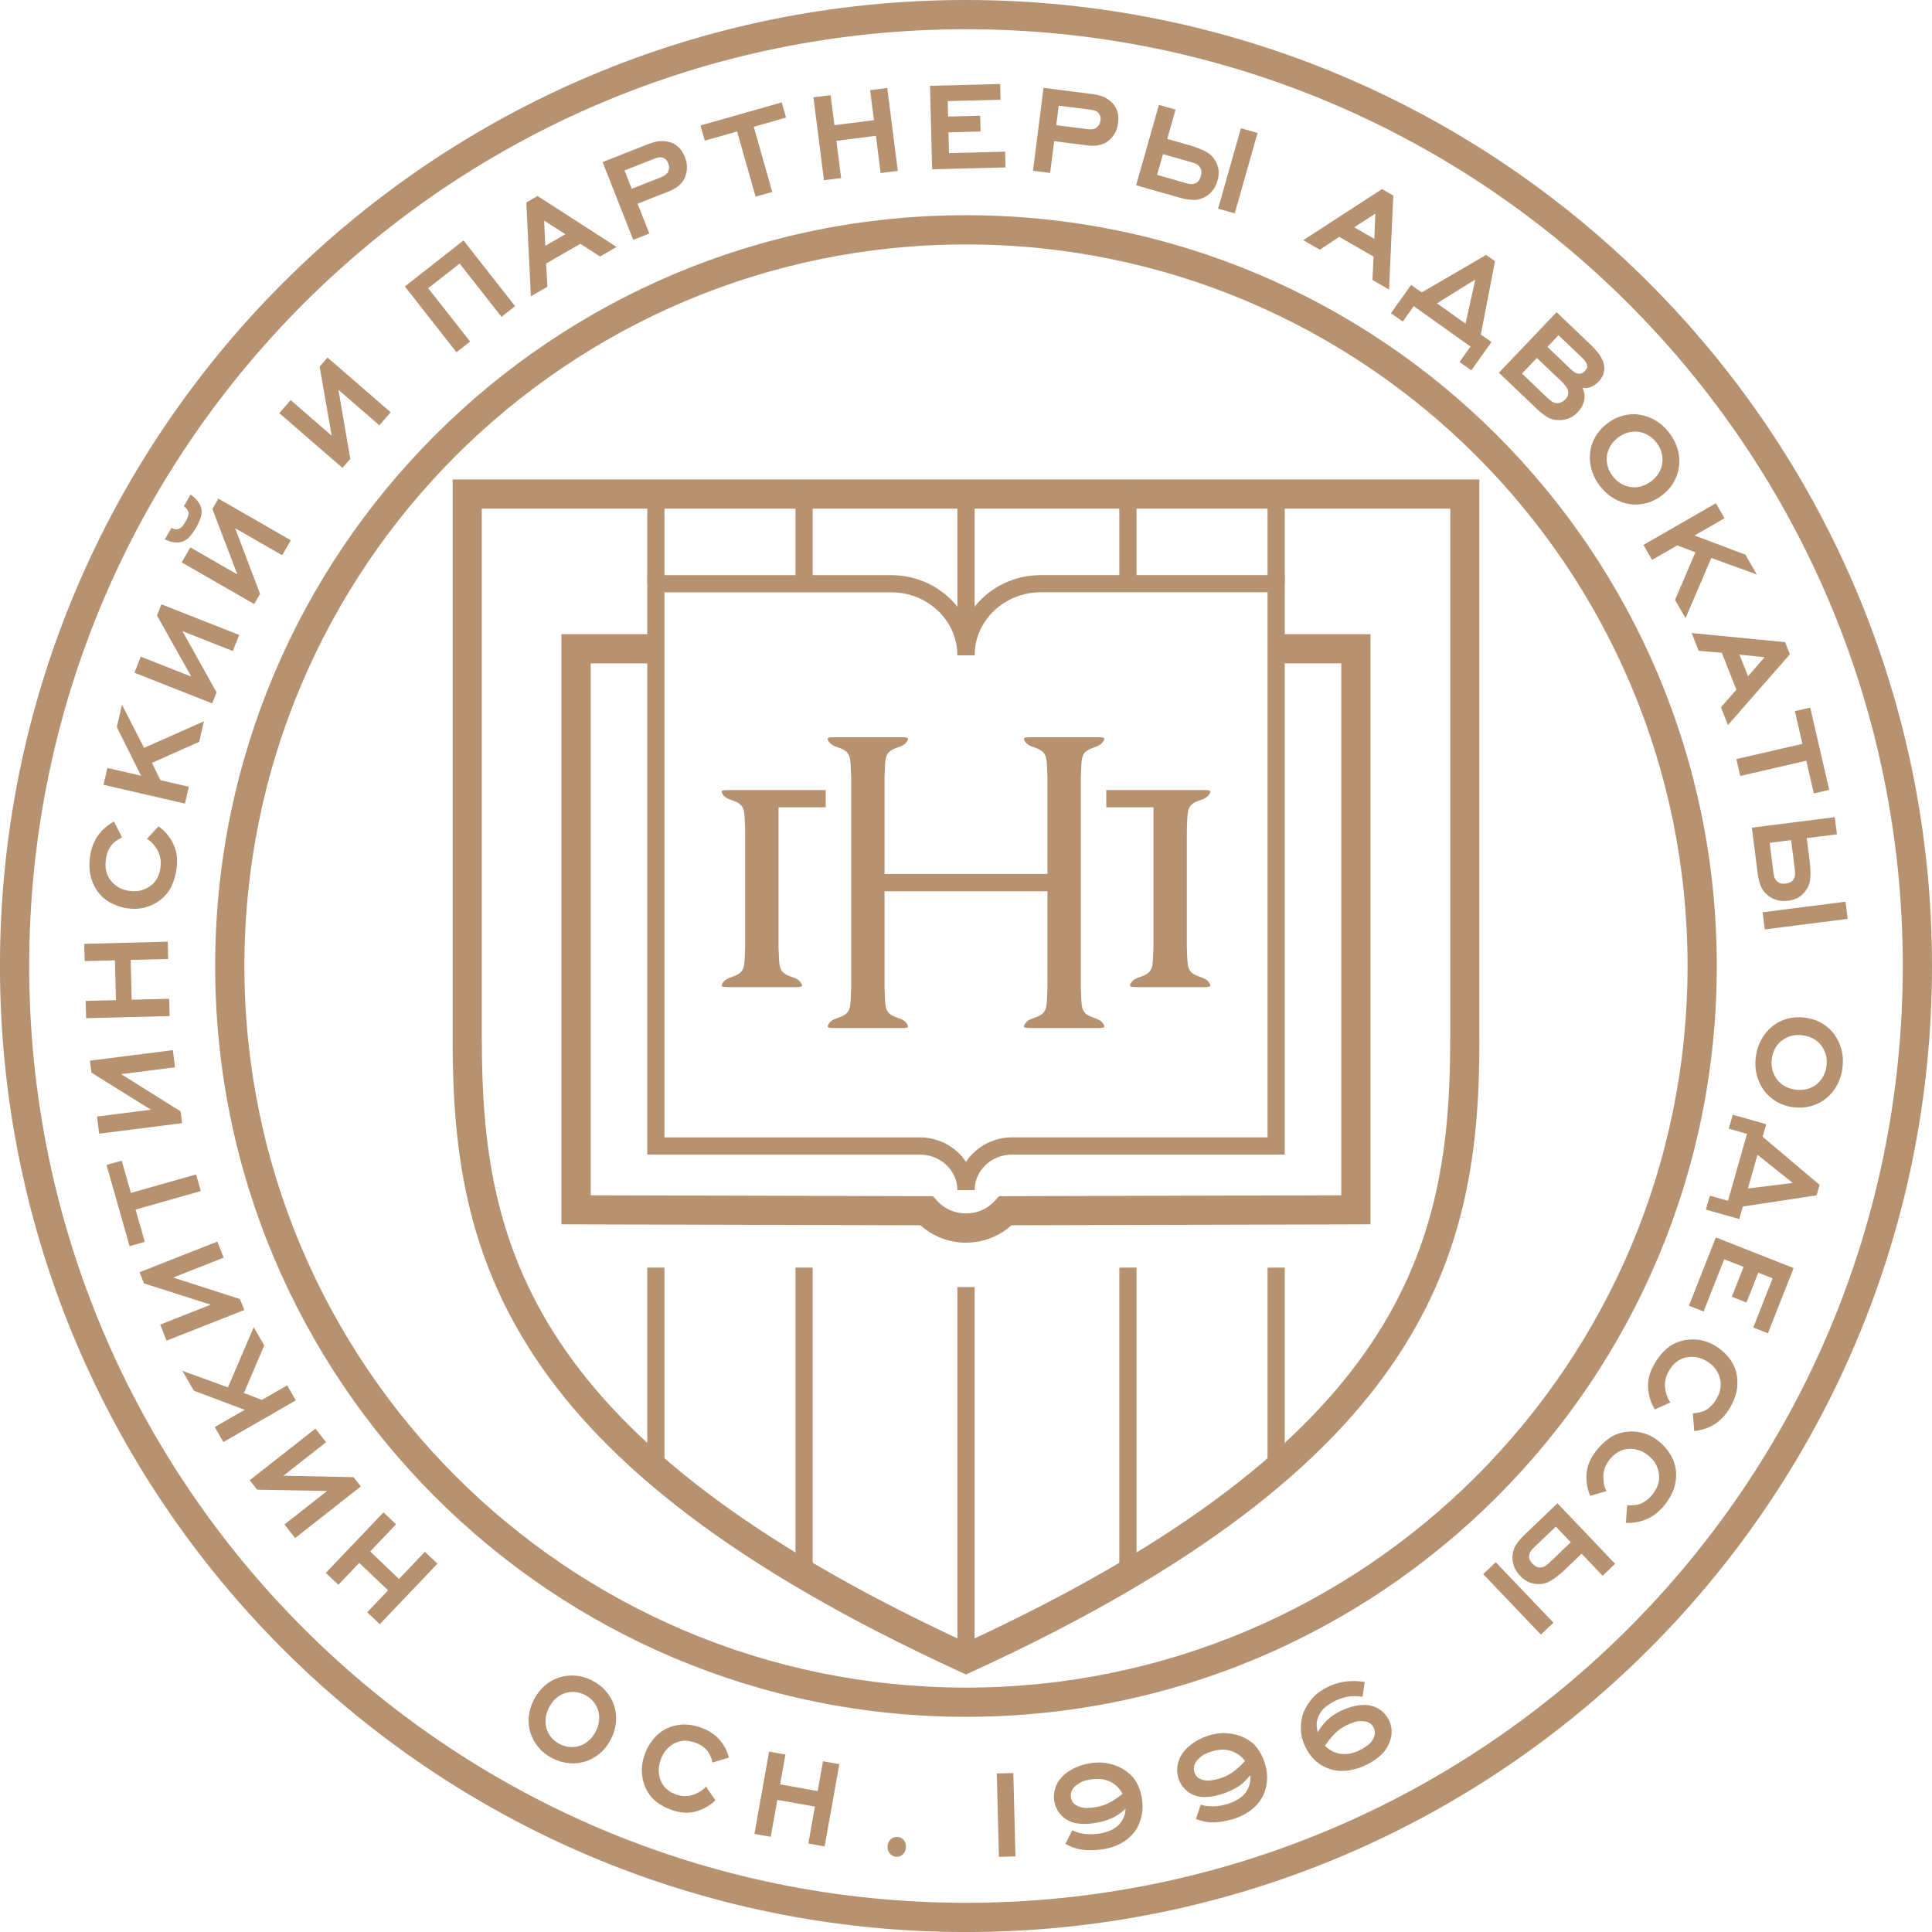
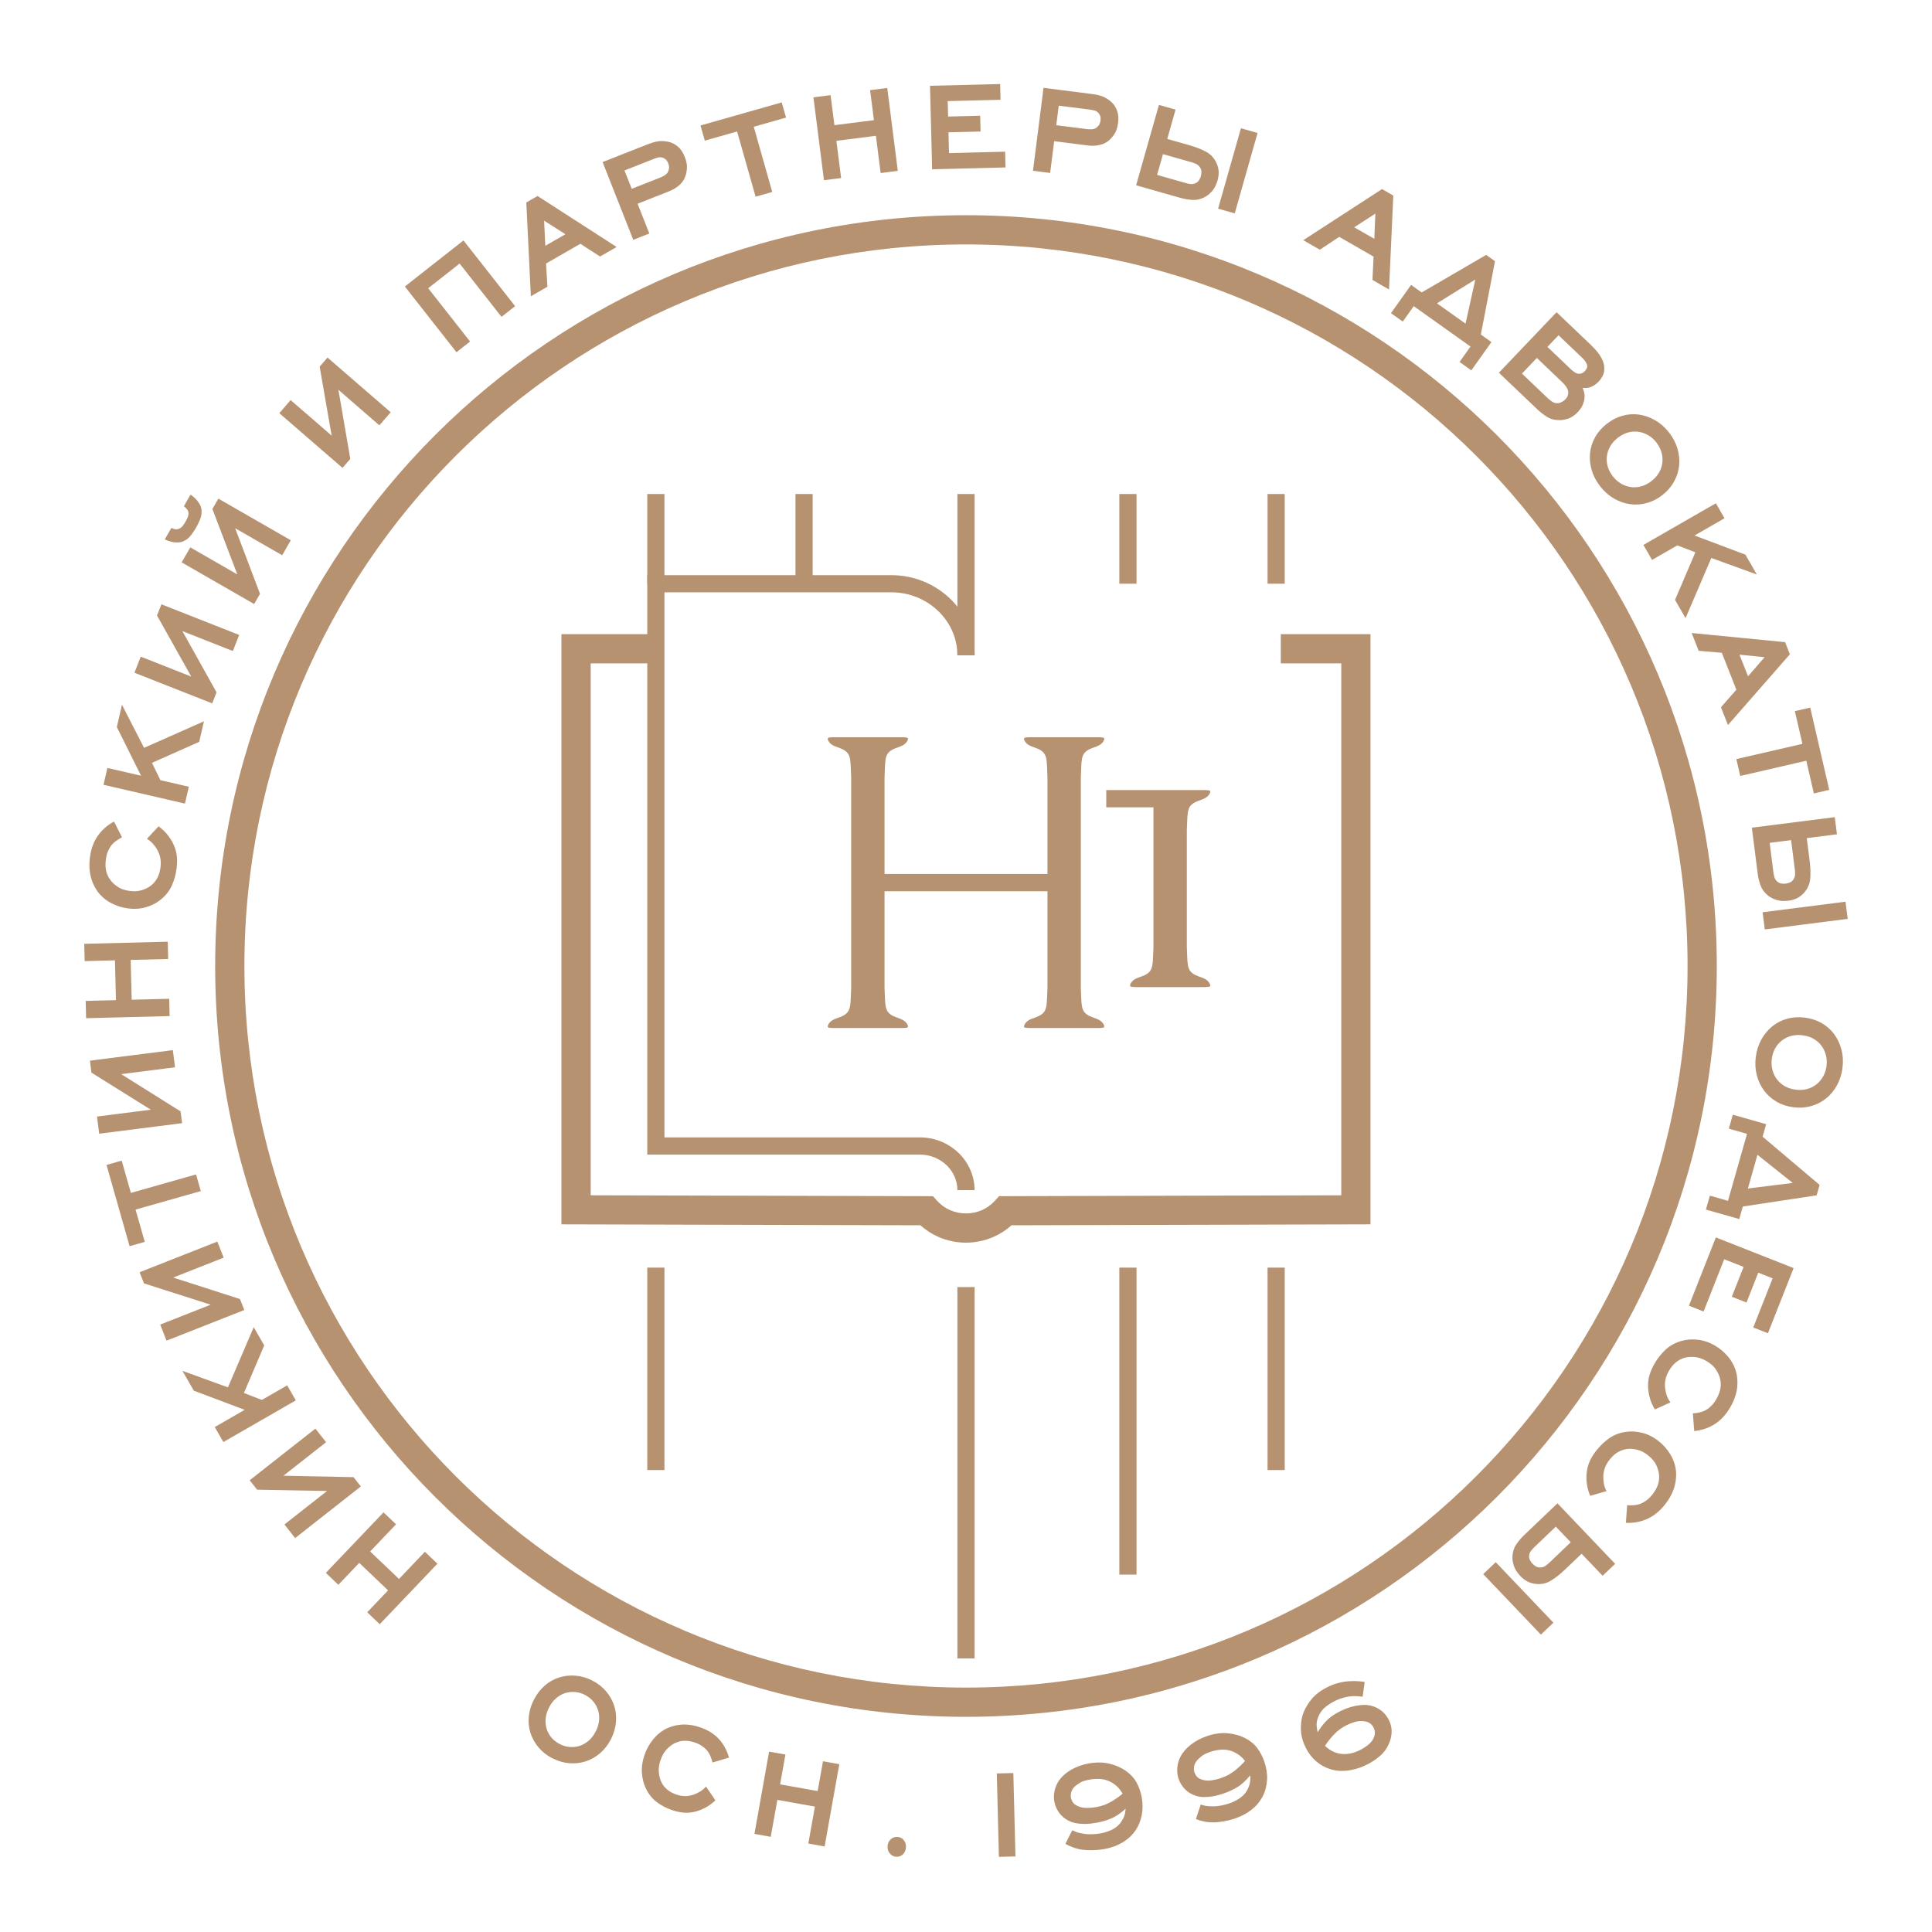
<svg xmlns="http://www.w3.org/2000/svg" xml:space="preserve" width="56.19mm" height="56.19mm" version="1.1" style="shape-rendering:geometricPrecision; text-rendering:geometricPrecision; image-rendering:optimizeQuality; fill-rule:evenodd; clip-rule:evenodd" viewBox="0 0 555.33 555.33">
  <defs>
    <style type="text/css">
   
    .fil0 {fill:#B69271;fill-rule:nonzero}
   
  </style>
  </defs>
  <g id="Layer_x0020_1">
    <g id="_1908399171344">
      <path class="fil0" d="M277.66 61.86c59.59,0 113.55,24.16 152.6,63.21 39.05,39.05 63.21,93.01 63.21,152.6 0,59.59 -24.16,113.55 -63.21,152.6 -39.05,39.05 -93.01,63.21 -152.6,63.21 -59.59,0 -113.55,-24.16 -152.6,-63.21 -39.05,-39.05 -63.21,-93.01 -63.21,-152.6 0,-59.59 24.16,-113.55 63.21,-152.6 39.05,-39.05 93.01,-63.21 152.6,-63.21zm146.66 69.15c-37.53,-37.53 -89.39,-60.75 -146.66,-60.75 -57.27,0 -109.13,23.22 -146.66,60.75 -37.53,37.53 -60.75,89.39 -60.75,146.66 0,57.27 23.22,109.13 60.75,146.66 37.53,37.53 89.39,60.75 146.66,60.75 57.27,0 109.13,-23.22 146.66,-60.75 37.53,-37.53 60.75,-89.39 60.75,-146.66 0,-57.27 -23.22,-109.13 -60.75,-146.66z" />
-       <path class="fil0" d="M277.66 0c76.67,0 146.09,31.08 196.34,81.33 50.25,50.25 81.33,119.66 81.33,196.34 0,76.67 -31.08,146.09 -81.33,196.34 -50.25,50.25 -119.66,81.33 -196.34,81.33 -76.67,0 -146.09,-31.08 -196.34,-81.33 -50.25,-50.25 -81.33,-119.66 -81.33,-196.34 0,-76.67 31.08,-146.09 81.33,-196.34 50.25,-50.25 119.66,-81.33 196.34,-81.33zm190.4 87.27c-48.73,-48.73 -116.04,-78.87 -190.4,-78.87 -74.36,0 -141.67,30.14 -190.4,78.87 -48.73,48.73 -78.87,116.04 -78.87,190.4 0,74.35 30.14,141.67 78.87,190.4 48.73,48.73 116.04,78.87 190.4,78.87 74.35,0 141.67,-30.14 190.4,-78.87 48.73,-48.73 78.87,-116.04 78.87,-190.4 0,-74.36 -30.14,-141.67 -78.87,-190.4z" />
      <g>
        <path class="fil0" d="M106.4 445.95l8.29 7.9 7.44 -7.81 3.6 3.43 -16.58 17.39 -3.6 -3.43 6 -6.3 -8.29 -7.9 -6 6.3 -3.6 -3.43 16.58 -17.39 3.6 3.43 -7.44 7.81zm-4.79 -21.37l2.11 2.68 -18.89 14.84 -3.07 -3.91 12.26 -9.63 -20.12 -0.37 -2.13 -2.71 18.89 -14.84 3.07 3.91 -12.26 9.63 20.15 0.41zm-31.5 -24.18l5.17 1.99 7.27 -4.18 2.48 4.31 -20.82 11.98 -2.48 -4.31 8.6 -4.95 -14.62 -5.51 -3.28 -5.7 13.09 4.75 7.41 -17.3 3.02 5.25 -5.84 13.67zm-1.14 -27.02l1.25 3.17 -22.35 8.81 -1.82 -4.62 14.51 -5.72 -19.17 -6.12 -1.27 -3.21 22.35 -8.81 1.82 4.62 -14.51 5.72 19.19 6.17zm-12.61 -35.8l1.36 4.78 -18.75 5.32 2.64 9.28 -4.36 1.24 -6.63 -23.35 4.36 -1.24 2.64 9.28 18.75 -5.32zm-4.45 -18.12l0.43 3.38 -23.83 3.03 -0.63 -4.93 15.47 -1.97 -17.07 -10.66 -0.43 -3.43 23.83 -3.03 0.63 4.93 -15.47 1.97 17.08 10.71zm-14.35 -43.54l0.29 11.44 10.78 -0.27 0.13 4.97 -24.01 0.61 -0.12 -4.97 8.7 -0.22 -0.29 -11.44 -8.7 0.22 -0.13 -4.97 24.01 -0.61 0.12 4.97 -10.78 0.27zm8.02 -38.39c0.98,0.7 1.82,1.49 2.53,2.37 0.71,0.89 1.28,1.78 1.71,2.7 0.53,1.12 0.86,2.24 0.99,3.37 0.13,1.13 0.11,2.37 -0.06,3.71 -0.22,1.72 -0.68,3.35 -1.38,4.9 -0.7,1.55 -1.79,2.91 -3.28,4.09 -1.09,0.88 -2.43,1.57 -4.03,2.06 -1.6,0.5 -3.36,0.62 -5.28,0.38 -1.65,-0.21 -3.24,-0.71 -4.79,-1.51 -1.54,-0.8 -2.84,-1.89 -3.88,-3.26 -0.34,-0.46 -0.67,-1 -1,-1.63 -0.33,-0.63 -0.62,-1.35 -0.87,-2.16 -0.25,-0.81 -0.41,-1.72 -0.5,-2.73 -0.08,-1.01 -0.05,-2.13 0.1,-3.35 0.17,-1.35 0.47,-2.56 0.9,-3.65 0.43,-1.09 0.95,-2.04 1.57,-2.85 0.52,-0.73 1.16,-1.43 1.93,-2.09 0.77,-0.67 1.61,-1.24 2.53,-1.73l2.3 4.54c-0.58,0.28 -1.16,0.62 -1.73,1.04 -0.57,0.42 -1.06,0.89 -1.46,1.41 -0.33,0.47 -0.63,1.02 -0.9,1.68 -0.27,0.65 -0.45,1.41 -0.56,2.29 -0.15,1.19 -0.12,2.26 0.09,3.21 0.22,0.95 0.63,1.85 1.26,2.69 0.49,0.67 1.19,1.3 2.09,1.91 0.9,0.61 2.06,1 3.5,1.18 1.26,0.16 2.41,0.08 3.46,-0.25 1.05,-0.33 1.94,-0.79 2.69,-1.4 0.68,-0.55 1.25,-1.25 1.71,-2.1 0.46,-0.85 0.76,-1.87 0.91,-3.06 0.12,-0.94 0.11,-1.8 -0.04,-2.58 -0.14,-0.78 -0.41,-1.55 -0.8,-2.3 -0.32,-0.58 -0.73,-1.17 -1.22,-1.75 -0.49,-0.59 -1.1,-1.1 -1.84,-1.55l3.33 -3.58zm-1.9 -18.26l2.43 4.98 8.17 1.89 -1.12 4.84 -23.41 -5.4 1.12 -4.84 9.67 2.23 -6.96 -13.99 1.48 -6.41 6.35 12.39 17.21 -7.63 -1.36 5.9 -13.58 6.04zm18.56 -20.26l-1.25 3.17 -22.35 -8.81 1.82 -4.62 14.51 5.72 -9.84 -17.56 1.27 -3.21 22.35 8.81 -1.82 4.62 -14.5 -5.72 9.82 17.6zm12.51 -28.34l-1.7 2.95 -20.83 -11.97 2.48 -4.31 13.52 7.77 -7.17 -18.8 1.72 -2.99 20.82 11.97 -2.48 4.31 -13.52 -7.77 7.15 18.85zm-19.99 -28.52c0.27,0.19 0.59,0.44 0.94,0.73 0.35,0.3 0.68,0.63 0.99,1.01 0.31,0.38 0.58,0.8 0.82,1.26 0.24,0.47 0.38,0.96 0.42,1.5 0.08,0.88 -0.06,1.77 -0.43,2.67 -0.37,0.89 -0.75,1.67 -1.13,2.33 -0.38,0.66 -0.86,1.37 -1.44,2.15 -0.59,0.77 -1.28,1.35 -2.09,1.72 -0.48,0.23 -0.98,0.36 -1.51,0.39 -0.52,0.03 -1.02,0 -1.5,-0.07 -0.48,-0.08 -0.93,-0.19 -1.37,-0.35 -0.43,-0.16 -0.8,-0.31 -1.1,-0.44l1.91 -3.32c0.93,0.5 1.74,0.55 2.43,0.14 0.36,-0.2 0.66,-0.47 0.92,-0.83 0.26,-0.36 0.5,-0.73 0.72,-1.11 0.17,-0.3 0.36,-0.67 0.55,-1.1 0.2,-0.43 0.29,-0.89 0.29,-1.36 -0.03,-0.67 -0.47,-1.33 -1.33,-1.96l1.91 -3.32zm45.92 -10.23l-2.23 2.57 -18.16 -15.73 3.25 -3.76 11.79 10.21 -3.45 -19.83 2.26 -2.61 18.16 15.73 -3.25 3.75 -11.78 -10.21 3.42 19.86zm31.44 -56.17l-9.04 7.1 12.04 15.32 -3.91 3.07 -14.84 -18.89 16.85 -13.24 14.84 18.89 -3.91 3.07 -12.04 -15.32zm24.62 -5.1l5.78 -3.32 -6.12 -3.9 0.34 7.23zm10.09 -0.58l-9.88 5.68 0.4 6.67 -4.76 2.74 -1.31 -26.96 3.24 -1.86 22.72 14.65 -4.76 2.74 -5.65 -3.65zm22.96 -19.04c0.32,-0.13 0.72,-0.32 1.18,-0.59 0.46,-0.26 0.81,-0.6 1.05,-1.03 0.06,-0.12 0.14,-0.4 0.26,-0.83 0.11,-0.44 0.04,-0.98 -0.21,-1.64 -0.22,-0.57 -0.49,-0.95 -0.79,-1.17 -0.3,-0.21 -0.55,-0.35 -0.76,-0.43 -0.44,-0.16 -0.88,-0.18 -1.31,-0.08 -0.43,0.11 -0.85,0.24 -1.27,0.41l-8.44 3.33 2.08 5.27 8.22 -3.24zm-3.33 -9.65c1.55,-0.61 2.88,-0.89 3.97,-0.83 1.09,0.06 1.96,0.22 2.61,0.48 0.64,0.24 1.3,0.66 2,1.28 0.7,0.62 1.3,1.56 1.8,2.82 0.5,1.27 0.7,2.39 0.61,3.36 -0.09,0.98 -0.28,1.8 -0.56,2.46 -0.26,0.62 -0.59,1.16 -0.99,1.61 -0.4,0.45 -0.81,0.83 -1.23,1.14 -0.42,0.31 -0.84,0.58 -1.27,0.79 -0.42,0.22 -0.8,0.39 -1.13,0.52l-9 3.55 3.37 8.56 -4.62 1.82 -8.81 -22.35 13.25 -5.22zm35.51 13.8l-4.78 1.36 -5.32 -18.75 -9.28 2.64 -1.24 -4.36 23.35 -6.63 1.24 4.36 -9.28 2.64 5.32 18.75zm29.8 -16.14l-11.36 1.44 1.36 10.7 -4.93 0.63 -3.03 -23.83 4.93 -0.63 1.1 8.63 11.36 -1.44 -1.1 -8.63 4.93 -0.63 3.03 23.83 -4.93 0.63 -1.36 -10.7zm15.56 -14.38l20.15 -0.51 0.11 4.53 -15.18 0.38 0.11 4.44 9.22 -0.23 0.11 4.53 -9.22 0.23 0.15 5.98 16.13 -0.41 0.11 4.53 -21.09 0.53 -0.61 -24.01zm45.03 12.45c0.34,0.04 0.79,0.06 1.31,0.05 0.52,-0.01 1,-0.14 1.42,-0.4 0.1,-0.08 0.31,-0.28 0.63,-0.61 0.31,-0.33 0.51,-0.84 0.6,-1.54 0.08,-0.61 0.03,-1.07 -0.13,-1.4 -0.17,-0.33 -0.32,-0.57 -0.45,-0.74 -0.31,-0.35 -0.68,-0.58 -1.11,-0.7 -0.43,-0.12 -0.87,-0.2 -1.31,-0.26l-9 -1.14 -0.71 5.62 8.76 1.11zm1.72 -10.06c1.66,0.21 2.95,0.6 3.88,1.18 0.93,0.57 1.61,1.13 2.05,1.68 0.44,0.51 0.82,1.21 1.14,2.09 0.32,0.88 0.39,1.99 0.22,3.34 -0.17,1.35 -0.53,2.43 -1.08,3.24 -0.55,0.81 -1.11,1.44 -1.68,1.89 -0.53,0.42 -1.08,0.73 -1.64,0.93 -0.57,0.2 -1.12,0.34 -1.63,0.41 -0.52,0.07 -1.02,0.1 -1.49,0.08 -0.48,-0.01 -0.89,-0.04 -1.24,-0.09l-9.6 -1.22 -1.16 9.13 -4.93 -0.63 3.03 -23.83 14.13 1.8zm26.69 25.55c0.42,0.12 0.87,0.22 1.35,0.29 0.47,0.07 0.93,0.01 1.38,-0.17 0.56,-0.22 0.95,-0.55 1.19,-0.98 0.24,-0.43 0.4,-0.8 0.48,-1.09 0.1,-0.35 0.15,-0.75 0.17,-1.2 0.01,-0.45 -0.12,-0.89 -0.39,-1.31 -0.3,-0.46 -0.68,-0.8 -1.14,-1.01 -0.47,-0.21 -0.91,-0.38 -1.33,-0.5l-8.19 -2.33 -1.7 5.97 8.19 2.33zm1.08 -10.86c1.86,0.53 3.45,1.14 4.75,1.84 1.32,0.7 2.3,1.73 2.97,3.08 0.46,0.95 0.7,1.85 0.72,2.7 0.02,0.85 -0.08,1.66 -0.29,2.41 -0.38,1.34 -0.92,2.4 -1.62,3.19 -0.7,0.79 -1.43,1.38 -2.2,1.75 -1.15,0.59 -2.31,0.84 -3.48,0.75 -1.18,-0.08 -2.28,-0.27 -3.32,-0.56l-12.82 -3.64 6.56 -23.11 4.78 1.36 -2.39 8.42 6.34 1.8zm14.84 -4.88l4.78 1.36 -6.56 23.11 -4.78 -1.36 6.56 -23.11zm32.56 28.47l5.78 3.32 0.3 -7.25 -6.08 3.93zm5.57 8.43l-9.88 -5.68 -5.57 3.7 -4.76 -2.74 22.64 -14.69 3.24 1.86 -1.23 27 -4.76 -2.74 0.32 -6.72zm29.24 6.58l-11.02 6.85 8.21 5.84 2.81 -12.68zm-1.39 19.26l-16.31 -11.6 -3.15 4.43 -3.39 -2.41 5.78 -8.13 3.05 2.17 18.53 -10.79 2.54 1.81 -4.07 21.07 3.05 2.17 -5.78 8.13 -3.39 -2.41 3.15 -4.43zm21.9 14.56c0.39,0.37 0.82,0.75 1.3,1.11 0.48,0.37 0.98,0.58 1.51,0.62 0.44,0.04 0.9,-0.05 1.36,-0.26 0.47,-0.22 0.86,-0.49 1.17,-0.82 0.48,-0.5 0.75,-0.97 0.81,-1.39 0.06,-0.42 0.07,-0.69 0.05,-0.8 -0.04,-0.46 -0.24,-0.94 -0.58,-1.43 -0.34,-0.49 -0.69,-0.91 -1.06,-1.26l-7.38 -7.04 -4.28 4.49 7.11 6.78zm6.91 -8.07c0.28,0.27 0.6,0.53 0.98,0.81 0.37,0.27 0.72,0.44 1.06,0.51 0.22,0.04 0.51,0.03 0.88,-0.03 0.37,-0.07 0.76,-0.32 1.18,-0.76 0.17,-0.17 0.34,-0.42 0.51,-0.74 0.17,-0.32 0.18,-0.71 0.03,-1.19 -0.08,-0.2 -0.18,-0.4 -0.31,-0.61 -0.13,-0.21 -0.27,-0.4 -0.42,-0.59 -0.15,-0.18 -0.29,-0.34 -0.43,-0.47 -0.14,-0.13 -0.23,-0.22 -0.28,-0.27l-6.7 -6.39 -3.19 3.35 6.7 6.39zm5.87 -6.86c0.41,0.39 0.84,0.83 1.27,1.31 0.44,0.48 0.84,0.99 1.19,1.52 0.36,0.53 0.67,1.1 0.91,1.71 0.25,0.61 0.38,1.24 0.41,1.89 0.04,0.96 -0.12,1.77 -0.48,2.42 -0.36,0.66 -0.73,1.18 -1.11,1.57 -0.5,0.52 -0.99,0.92 -1.45,1.18 -0.47,0.26 -0.91,0.45 -1.32,0.56 -0.41,0.11 -0.77,0.16 -1.09,0.15 -0.32,-0.01 -0.57,-0.03 -0.77,-0.05 0.2,0.44 0.36,0.95 0.48,1.55 0.12,0.59 0.1,1.3 -0.05,2.11 -0.17,0.68 -0.4,1.28 -0.7,1.81 -0.3,0.52 -0.68,1.02 -1.11,1.47 -0.9,0.94 -1.8,1.56 -2.7,1.87 -0.9,0.31 -1.73,0.46 -2.47,0.46 -1.42,0.03 -2.64,-0.28 -3.66,-0.92 -1.02,-0.64 -1.93,-1.34 -2.73,-2.1l-11.13 -10.61 16.58 -17.39 9.94 9.48zm18.72 27.9c-0.68,-0.87 -1.48,-1.56 -2.38,-2.07 -0.9,-0.51 -1.85,-0.84 -2.83,-0.96 -0.98,-0.13 -1.98,-0.05 -2.98,0.24 -1,0.29 -1.97,0.79 -2.9,1.52 -0.93,0.73 -1.65,1.55 -2.16,2.45 -0.52,0.91 -0.84,1.86 -0.95,2.86 -0.12,1 -0.03,1.99 0.27,2.98 0.3,0.99 0.79,1.92 1.47,2.79 0.7,0.89 1.5,1.6 2.41,2.11 0.9,0.51 1.85,0.84 2.83,0.96 0.98,0.13 1.98,0.05 2.98,-0.24 1,-0.29 1.97,-0.79 2.9,-1.52 0.93,-0.73 1.65,-1.55 2.16,-2.45 0.52,-0.91 0.83,-1.86 0.94,-2.84 0.11,-0.99 0.02,-1.98 -0.27,-2.98 -0.29,-1 -0.78,-1.94 -1.48,-2.84zm-16.11 12.66c-1.15,-1.46 -1.96,-3.01 -2.44,-4.64 -0.48,-1.63 -0.64,-3.25 -0.49,-4.85 0.15,-1.6 0.63,-3.13 1.44,-4.59 0.81,-1.46 1.93,-2.75 3.36,-3.87 1.43,-1.12 2.94,-1.9 4.56,-2.35 1.61,-0.44 3.21,-0.55 4.8,-0.31 1.59,0.24 3.12,0.78 4.59,1.63 1.47,0.85 2.78,2 3.93,3.47 1.15,1.46 1.97,3.02 2.45,4.66 0.49,1.64 0.65,3.26 0.49,4.85 -0.16,1.59 -0.64,3.12 -1.44,4.59 -0.8,1.47 -1.92,2.77 -3.34,3.89 -1.42,1.12 -2.95,1.9 -4.57,2.33 -1.62,0.43 -3.22,0.54 -4.8,0.31 -1.58,-0.22 -3.11,-0.76 -4.59,-1.62 -1.48,-0.86 -2.8,-2.02 -3.95,-3.48zm27.34 18.96l-5.17 -1.99 -7.27 4.18 -2.48 -4.31 20.83 -11.97 2.48 4.31 -8.61 4.95 14.62 5.51 3.28 5.7 -13.08 -4.75 -7.41 17.3 -3.02 -5.25 5.84 -13.67zm12.7 29.43l2.45 6.21 4.76 -5.49 -7.2 -0.72zm-0.9 10.07l-4.18 -10.61 -6.66 -0.58 -2.01 -5.11 26.86 2.63 1.37 3.48 -17.8 20.34 -2.01 -5.11 4.44 -5.06zm1.11 24.78l-1.12 -4.84 18.99 -4.38 -2.17 -9.4 4.42 -1.02 5.46 23.65 -4.42 1.02 -2.17 -9.4 -18.99 4.38zm9.54 27.68c0.06,0.44 0.14,0.89 0.26,1.35 0.12,0.46 0.35,0.86 0.7,1.2 0.42,0.42 0.88,0.66 1.37,0.71 0.49,0.05 0.89,0.05 1.19,0.02 0.36,-0.05 0.75,-0.15 1.17,-0.32 0.42,-0.17 0.77,-0.46 1.05,-0.87 0.31,-0.45 0.47,-0.93 0.48,-1.44 0.01,-0.51 -0.01,-0.98 -0.07,-1.42l-1.07 -8.45 -6.16 0.78 1.07 8.45zm10.41 -3.26c0.24,1.92 0.3,3.62 0.17,5.1 -0.13,1.49 -0.69,2.8 -1.67,3.94 -0.69,0.79 -1.43,1.37 -2.2,1.72 -0.78,0.35 -1.56,0.58 -2.34,0.68 -1.38,0.17 -2.57,0.1 -3.57,-0.24 -1,-0.33 -1.83,-0.78 -2.48,-1.34 -0.99,-0.83 -1.68,-1.8 -2.06,-2.91 -0.39,-1.12 -0.65,-2.21 -0.78,-3.27l-1.68 -13.22 23.83 -3.03 0.63 4.93 -8.68 1.1 0.83 6.54zm10.31 11.74l0.63 4.93 -23.83 3.03 -0.63 -4.93 23.83 -3.03zm-5.46 47.18c0.14,-1.1 0.08,-2.15 -0.19,-3.15 -0.27,-1 -0.7,-1.9 -1.3,-2.69 -0.6,-0.79 -1.35,-1.44 -2.26,-1.96 -0.91,-0.51 -1.95,-0.84 -3.12,-0.99 -1.17,-0.15 -2.26,-0.09 -3.27,0.18 -1.01,0.27 -1.91,0.71 -2.7,1.33 -0.79,0.61 -1.44,1.37 -1.94,2.28 -0.5,0.91 -0.81,1.91 -0.95,3 -0.14,1.13 -0.08,2.19 0.19,3.2 0.27,1 0.7,1.9 1.3,2.69 0.6,0.79 1.35,1.44 2.26,1.96 0.91,0.51 1.95,0.84 3.12,0.99 1.17,0.15 2.26,0.09 3.27,-0.18 1.01,-0.27 1.9,-0.71 2.68,-1.33 0.78,-0.62 1.42,-1.38 1.94,-2.28 0.51,-0.9 0.84,-1.92 0.98,-3.05zm-20.32 -2.58c0.23,-1.85 0.77,-3.51 1.59,-5 0.83,-1.49 1.86,-2.74 3.11,-3.76 1.24,-1.02 2.67,-1.75 4.28,-2.2 1.61,-0.45 3.31,-0.56 5.11,-0.33 1.8,0.23 3.42,0.76 4.87,1.6 1.45,0.84 2.64,1.9 3.59,3.2 0.95,1.3 1.64,2.77 2.07,4.41 0.43,1.64 0.53,3.39 0.29,5.24 -0.23,1.85 -0.77,3.52 -1.6,5.02 -0.83,1.5 -1.86,2.75 -3.1,3.75 -1.24,1 -2.67,1.74 -4.28,2.2 -1.61,0.46 -3.32,0.58 -5.12,0.35 -1.8,-0.23 -3.42,-0.77 -4.87,-1.62 -1.45,-0.85 -2.64,-1.92 -3.59,-3.2 -0.95,-1.28 -1.64,-2.75 -2.07,-4.41 -0.43,-1.66 -0.52,-3.41 -0.29,-5.26zm10.61 36.23l-10.14 -8.09 -2.75 9.69 12.89 -1.6zm-18.61 5.14l5.47 -19.25 -5.23 -1.49 1.14 -4.01 9.59 2.72 -1.02 3.6 16.38 13.85 -0.85 3 -21.22 3.22 -1.02 3.6 -9.59 -2.72 1.14 -4 5.23 1.49zm18.87 19.32l-7.39 18.75 -4.22 -1.66 5.57 -14.13 -4.13 -1.63 -3.38 8.58 -4.22 -1.66 3.38 -8.58 -5.57 -2.19 -5.92 15.01 -4.22 -1.66 7.74 -19.63 22.35 8.81zm-39.88 40.64c-0.63,-1.02 -1.11,-2.07 -1.42,-3.16 -0.31,-1.09 -0.5,-2.14 -0.54,-3.15 -0.06,-1.23 0.07,-2.4 0.39,-3.49 0.31,-1.09 0.81,-2.23 1.49,-3.4 0.86,-1.5 1.92,-2.83 3.16,-3.99 1.24,-1.16 2.78,-2 4.6,-2.51 1.34,-0.39 2.85,-0.51 4.52,-0.35 1.67,0.16 3.34,0.72 5.02,1.68 1.44,0.83 2.72,1.91 3.84,3.24 1.11,1.33 1.89,2.83 2.33,4.5 0.14,0.55 0.24,1.18 0.3,1.89 0.06,0.71 0.05,1.49 -0.03,2.33 -0.08,0.84 -0.28,1.75 -0.59,2.71 -0.31,0.97 -0.77,1.98 -1.39,3.05 -0.68,1.18 -1.42,2.18 -2.24,3.03 -0.82,0.84 -1.67,1.52 -2.55,2.03 -0.76,0.47 -1.62,0.87 -2.59,1.18 -0.97,0.32 -1.97,0.53 -3,0.62l-0.38 -5.07c0.64,-0.03 1.31,-0.13 2,-0.3 0.69,-0.17 1.32,-0.42 1.89,-0.74 0.49,-0.3 0.98,-0.7 1.47,-1.2 0.49,-0.5 0.96,-1.13 1.4,-1.89 0.6,-1.04 0.98,-2.04 1.15,-3 0.17,-0.96 0.13,-1.95 -0.13,-2.96 -0.2,-0.81 -0.59,-1.66 -1.19,-2.57 -0.59,-0.91 -1.52,-1.72 -2.78,-2.44 -1.1,-0.63 -2.2,-1 -3.29,-1.1 -1.09,-0.1 -2.1,-0.02 -3.02,0.25 -0.84,0.24 -1.63,0.67 -2.38,1.28 -0.75,0.6 -1.42,1.43 -2.02,2.47 -0.47,0.82 -0.79,1.62 -0.96,2.39 -0.17,0.78 -0.22,1.59 -0.14,2.43 0.07,0.66 0.22,1.36 0.45,2.09 0.23,0.73 0.59,1.44 1.1,2.13l-4.46 2.02zm-18.59 24.83c-0.48,-1.1 -0.8,-2.21 -0.95,-3.34 -0.16,-1.12 -0.18,-2.19 -0.08,-3.19 0.12,-1.23 0.42,-2.36 0.88,-3.4 0.47,-1.04 1.12,-2.09 1.96,-3.15 1.07,-1.36 2.31,-2.53 3.7,-3.5 1.39,-0.97 3.04,-1.58 4.92,-1.82 1.38,-0.2 2.89,-0.1 4.52,0.3 1.63,0.4 3.2,1.19 4.72,2.39 1.31,1.03 2.42,2.28 3.33,3.76 0.91,1.48 1.46,3.08 1.65,4.79 0.05,0.57 0.06,1.2 0.02,1.91 -0.04,0.71 -0.16,1.48 -0.37,2.3 -0.2,0.82 -0.53,1.69 -0.98,2.6 -0.45,0.91 -1.05,1.85 -1.81,2.82 -0.84,1.07 -1.72,1.96 -2.65,2.67 -0.93,0.72 -1.87,1.26 -2.82,1.64 -0.82,0.36 -1.73,0.63 -2.73,0.8 -1,0.17 -2.02,0.24 -3.06,0.19l0.36 -5.07c0.64,0.06 1.32,0.06 2.02,-0.01 0.71,-0.07 1.36,-0.22 1.98,-0.46 0.52,-0.23 1.07,-0.55 1.63,-0.97 0.56,-0.42 1.11,-0.98 1.66,-1.67 0.74,-0.94 1.26,-1.88 1.57,-2.8 0.3,-0.93 0.4,-1.91 0.3,-2.95 -0.08,-0.83 -0.35,-1.73 -0.81,-2.71 -0.46,-0.98 -1.26,-1.92 -2.4,-2.82 -1,-0.78 -2.03,-1.3 -3.1,-1.56 -1.07,-0.26 -2.08,-0.32 -3.03,-0.18 -0.86,0.12 -1.71,0.43 -2.54,0.92 -0.83,0.49 -1.61,1.21 -2.35,2.15 -0.58,0.74 -1.02,1.49 -1.29,2.23 -0.28,0.74 -0.44,1.54 -0.49,2.38 -0.02,0.67 0.03,1.37 0.14,2.13 0.12,0.75 0.38,1.51 0.78,2.27l-4.7 1.36zm-16.05 14.75c-0.32,0.3 -0.63,0.64 -0.93,1.01 -0.3,0.37 -0.48,0.79 -0.55,1.27 -0.09,0.59 -0.01,1.1 0.24,1.52 0.25,0.43 0.48,0.75 0.69,0.97 0.25,0.26 0.57,0.51 0.95,0.75 0.38,0.24 0.82,0.35 1.33,0.33 0.55,-0.02 1.03,-0.18 1.45,-0.47 0.42,-0.29 0.79,-0.59 1.11,-0.9l6.16 -5.88 -4.29 -4.49 -6.16 5.88zm8.8 6.45c-1.4,1.33 -2.73,2.39 -4,3.16 -1.27,0.78 -2.66,1.11 -4.16,0.99 -1.05,-0.08 -1.94,-0.34 -2.69,-0.75 -0.75,-0.42 -1.39,-0.91 -1.93,-1.48 -0.96,-1.01 -1.6,-2.01 -1.93,-3.02 -0.33,-1 -0.46,-1.93 -0.39,-2.79 0.08,-1.29 0.45,-2.42 1.12,-3.38 0.67,-0.98 1.39,-1.83 2.17,-2.57l9.64 -9.2 16.58 17.39 -3.6 3.43 -6.04 -6.33 -4.77 4.55zm-3.33 15.27l-3.6 3.43 -16.58 -17.39 3.6 -3.43 16.58 17.39z" />
        <path class="fil0" d="M168.12 487.17c-0.94,-0.48 -1.91,-0.76 -2.91,-0.83 -1,-0.07 -1.96,0.05 -2.88,0.36 -0.92,0.31 -1.77,0.81 -2.55,1.5 -0.78,0.69 -1.43,1.56 -1.97,2.61 -0.54,1.05 -0.86,2.09 -0.96,3.12 -0.1,1.03 -0.02,2.02 0.26,2.96 0.28,0.94 0.75,1.79 1.39,2.55 0.65,0.76 1.44,1.38 2.38,1.86 0.97,0.5 1.95,0.78 2.95,0.85 1,0.07 1.96,-0.05 2.88,-0.36 0.92,-0.31 1.77,-0.81 2.55,-1.5 0.78,-0.69 1.44,-1.56 1.97,-2.61 0.54,-1.05 0.86,-2.09 0.96,-3.12 0.11,-1.03 0.01,-2.01 -0.27,-2.94 -0.29,-0.93 -0.75,-1.78 -1.39,-2.55 -0.64,-0.77 -1.45,-1.4 -2.41,-1.9zm-9.34 18.23c-1.59,-0.81 -2.91,-1.85 -3.96,-3.1 -1.06,-1.25 -1.83,-2.63 -2.32,-4.12 -0.49,-1.49 -0.66,-3.06 -0.51,-4.72 0.15,-1.65 0.64,-3.29 1.47,-4.9 0.83,-1.61 1.87,-2.97 3.12,-4.05 1.25,-1.09 2.63,-1.87 4.13,-2.34 1.5,-0.47 3.06,-0.65 4.7,-0.52 1.63,0.12 3.24,0.59 4.83,1.4 1.59,0.81 2.92,1.85 3.98,3.11 1.07,1.26 1.84,2.63 2.32,4.12 0.48,1.48 0.65,3.06 0.51,4.72 -0.14,1.66 -0.62,3.3 -1.44,4.91 -0.83,1.61 -1.87,2.96 -3.14,4.04 -1.27,1.08 -2.64,1.86 -4.13,2.34 -1.48,0.48 -3.05,0.65 -4.7,0.52 -1.65,-0.13 -3.26,-0.6 -4.85,-1.42zm46.86 12.07c-0.85,0.83 -1.77,1.51 -2.75,2.04 -0.98,0.53 -1.94,0.92 -2.89,1.18 -1.16,0.31 -2.28,0.42 -3.37,0.34 -1.09,-0.08 -2.25,-0.33 -3.48,-0.75 -1.57,-0.53 -3.02,-1.28 -4.33,-2.26 -1.31,-0.97 -2.37,-2.29 -3.18,-3.97 -0.61,-1.23 -0.98,-2.67 -1.12,-4.33 -0.14,-1.66 0.1,-3.4 0.72,-5.24 0.53,-1.57 1.33,-3.04 2.4,-4.4 1.07,-1.36 2.35,-2.43 3.86,-3.19 0.5,-0.25 1.08,-0.47 1.74,-0.68 0.66,-0.21 1.4,-0.36 2.21,-0.45 0.81,-0.09 1.7,-0.09 2.67,0.02 0.97,0.1 2.01,0.35 3.13,0.72 1.23,0.42 2.32,0.93 3.25,1.56 0.94,0.62 1.73,1.31 2.36,2.07 0.58,0.64 1.1,1.4 1.57,2.28 0.47,0.88 0.84,1.81 1.11,2.79l-4.74 1.41c-0.14,-0.62 -0.35,-1.25 -0.63,-1.89 -0.28,-0.64 -0.62,-1.2 -1.03,-1.69 -0.37,-0.41 -0.84,-0.81 -1.39,-1.19 -0.56,-0.38 -1.24,-0.71 -2.04,-0.98 -1.09,-0.37 -2.1,-0.54 -3.04,-0.5 -0.94,0.03 -1.86,0.28 -2.78,0.73 -0.73,0.36 -1.47,0.92 -2.22,1.69 -0.75,0.76 -1.36,1.84 -1.83,3.21 -0.41,1.2 -0.56,2.35 -0.47,3.43 0.1,1.09 0.35,2.05 0.77,2.89 0.38,0.77 0.92,1.45 1.62,2.06 0.7,0.61 1.6,1.09 2.69,1.46 0.86,0.29 1.67,0.44 2.43,0.44 0.76,0 1.54,-0.12 2.32,-0.36 0.61,-0.21 1.25,-0.5 1.9,-0.87 0.65,-0.37 1.26,-0.87 1.83,-1.51l2.69 3.93zm28.6 1.81l-10.8 -1.93 -1.9 10.62 -4.69 -0.84 4.22 -23.65 4.69 0.84 -1.53 8.57 10.8 1.93 1.53 -8.57 4.69 0.84 -4.22 23.65 -4.69 -0.84 1.9 -10.62zm23.33 14.42c-0.72,-0.06 -1.33,-0.37 -1.81,-0.96 -0.49,-0.58 -0.7,-1.28 -0.64,-2.09 0.06,-0.81 0.37,-1.47 0.92,-1.98 0.55,-0.5 1.21,-0.73 1.96,-0.67 0.78,0.06 1.4,0.39 1.83,0.98 0.44,0.59 0.63,1.28 0.57,2.07 -0.06,0.81 -0.36,1.47 -0.9,1.98 -0.54,0.5 -1.18,0.73 -1.94,0.67zm28.94 -23.94l4.76 -0.12 0.61 23.97 -4.76 0.12 -0.6 -23.97zm21.69 16.32c0.77,0.38 1.47,0.64 2.1,0.78 0.62,0.13 1.08,0.22 1.36,0.26 0.66,0.1 1.41,0.13 2.23,0.11 0.82,-0.02 1.62,-0.11 2.4,-0.24 1.04,-0.19 2.03,-0.49 2.97,-0.9 0.94,-0.41 1.73,-0.95 2.38,-1.62 0.44,-0.48 0.85,-1.09 1.24,-1.83 0.39,-0.75 0.61,-1.66 0.66,-2.74 -1.45,1.33 -2.86,2.28 -4.22,2.83 -1.36,0.55 -2.66,0.94 -3.91,1.16 -0.51,0.09 -1.08,0.18 -1.73,0.26 -0.64,0.08 -1.34,0.12 -2.07,0.12 -0.74,-0.01 -1.49,-0.07 -2.24,-0.2 -0.76,-0.13 -1.48,-0.36 -2.15,-0.7 -1.11,-0.54 -2.03,-1.3 -2.75,-2.27 -0.73,-0.98 -1.2,-2.07 -1.42,-3.29 -0.19,-1.07 -0.15,-2.15 0.11,-3.24 0.26,-1.09 0.73,-2.09 1.4,-3.01 0.84,-1.13 2,-2.11 3.48,-2.95 1.48,-0.83 3.12,-1.41 4.94,-1.73 2.14,-0.38 4.11,-0.36 5.91,0.07 1.8,0.43 3.36,1.11 4.69,2.04 1.41,1.01 2.46,2.15 3.15,3.44 0.69,1.29 1.17,2.68 1.44,4.16 0.34,1.87 0.33,3.62 -0.01,5.25 -0.34,1.63 -0.92,3.05 -1.75,4.27 -0.34,0.49 -0.76,1 -1.27,1.54 -0.5,0.53 -1.12,1.05 -1.86,1.55 -0.74,0.5 -1.6,0.95 -2.59,1.36 -0.99,0.41 -2.12,0.72 -3.4,0.95 -1.01,0.18 -2.1,0.28 -3.26,0.31 -1.16,0.02 -2.17,-0.03 -3.02,-0.15 -0.85,-0.12 -1.69,-0.34 -2.51,-0.63 -0.82,-0.3 -1.57,-0.65 -2.26,-1.05l1.97 -3.9zm14.47 -10.5c-0.5,-0.89 -1.06,-1.62 -1.7,-2.18 -0.64,-0.56 -1.26,-0.99 -1.86,-1.28 -0.91,-0.45 -1.88,-0.71 -2.9,-0.77 -1.02,-0.06 -2.01,-0.01 -2.96,0.16 -1.28,0.23 -2.24,0.54 -2.87,0.95 -0.63,0.41 -1.06,0.7 -1.27,0.89 -0.61,0.54 -1,1.11 -1.17,1.71 -0.17,0.6 -0.21,1.15 -0.12,1.66 0.04,0.24 0.17,0.6 0.4,1.08 0.22,0.48 0.72,0.92 1.5,1.3 0.77,0.38 1.65,0.57 2.63,0.57 0.98,-0.01 1.86,-0.08 2.63,-0.22 0.86,-0.15 1.64,-0.35 2.33,-0.6 0.69,-0.25 1.43,-0.59 2.21,-1.04 0.58,-0.35 1.14,-0.71 1.67,-1.08 0.53,-0.37 1.02,-0.75 1.48,-1.14zm22.45 3.12c0.82,0.26 1.55,0.42 2.19,0.46 0.64,0.04 1.1,0.06 1.38,0.06 0.67,-0 1.41,-0.08 2.22,-0.22 0.81,-0.15 1.59,-0.35 2.33,-0.6 1,-0.34 1.94,-0.78 2.8,-1.33 0.87,-0.55 1.57,-1.2 2.11,-1.96 0.36,-0.54 0.68,-1.2 0.95,-2 0.27,-0.79 0.36,-1.73 0.25,-2.81 -1.24,1.53 -2.48,2.68 -3.75,3.42 -1.26,0.75 -2.49,1.32 -3.7,1.73 -0.49,0.16 -1.04,0.34 -1.67,0.52 -0.62,0.18 -1.3,0.32 -2.03,0.43 -0.73,0.1 -1.48,0.15 -2.25,0.14 -0.77,-0.01 -1.51,-0.13 -2.23,-0.37 -1.18,-0.37 -2.2,-0.98 -3.06,-1.83 -0.86,-0.86 -1.49,-1.87 -1.89,-3.04 -0.35,-1.03 -0.47,-2.1 -0.37,-3.22 0.1,-1.12 0.41,-2.18 0.93,-3.19 0.66,-1.25 1.66,-2.39 3,-3.43 1.34,-1.04 2.88,-1.86 4.63,-2.45 2.06,-0.7 4.01,-0.97 5.85,-0.81 1.84,0.16 3.49,0.6 4.94,1.32 1.54,0.78 2.75,1.76 3.63,2.94 0.88,1.17 1.55,2.47 2.04,3.9 0.61,1.8 0.87,3.53 0.78,5.19 -0.09,1.66 -0.46,3.15 -1.09,4.48 -0.26,0.54 -0.61,1.11 -1.02,1.71 -0.42,0.6 -0.95,1.21 -1.61,1.81 -0.66,0.61 -1.44,1.18 -2.36,1.73 -0.91,0.55 -1.99,1.03 -3.22,1.45 -0.97,0.33 -2.03,0.59 -3.18,0.79 -1.15,0.2 -2.15,0.3 -3.01,0.3 -0.86,0 -1.72,-0.08 -2.57,-0.25 -0.86,-0.17 -1.65,-0.41 -2.39,-0.7l1.37 -4.15zm12.74 -12.54c-0.62,-0.81 -1.29,-1.44 -2.01,-1.9 -0.71,-0.46 -1.39,-0.79 -2.03,-0.99 -0.97,-0.31 -1.96,-0.42 -2.98,-0.33 -1.02,0.09 -1.99,0.29 -2.91,0.6 -1.23,0.42 -2.13,0.87 -2.7,1.37 -0.57,0.5 -0.94,0.85 -1.12,1.07 -0.52,0.62 -0.82,1.24 -0.9,1.86 -0.08,0.62 -0.03,1.17 0.13,1.65 0.08,0.23 0.26,0.57 0.56,1.01 0.29,0.44 0.85,0.8 1.68,1.06 0.82,0.26 1.72,0.32 2.69,0.17 0.97,-0.15 1.83,-0.35 2.57,-0.61 0.83,-0.28 1.57,-0.59 2.22,-0.94 0.65,-0.35 1.32,-0.8 2.03,-1.36 0.52,-0.43 1.02,-0.87 1.49,-1.32 0.47,-0.45 0.9,-0.9 1.29,-1.35zm33.79 -18.46c-1.76,-0.25 -3.29,-0.23 -4.6,0.06 -1.31,0.3 -2.47,0.71 -3.49,1.23 -0.83,0.43 -1.68,0.97 -2.53,1.63 -0.85,0.66 -1.53,1.56 -2.03,2.7 -0.44,1 -0.62,1.91 -0.54,2.72 0.08,0.81 0.17,1.44 0.3,1.88 0.53,-0.95 1.29,-1.97 2.26,-3.04 0.98,-1.08 2.31,-2.05 4.01,-2.92 0.65,-0.33 1.35,-0.64 2.12,-0.93 0.77,-0.29 1.57,-0.52 2.4,-0.69 0.83,-0.17 1.66,-0.26 2.48,-0.28 0.82,-0.01 1.62,0.09 2.37,0.31 0.95,0.26 1.85,0.72 2.69,1.37 0.84,0.65 1.53,1.51 2.07,2.55 0.52,1.02 0.8,2.03 0.84,3.03 0.04,1 -0.1,1.99 -0.42,2.96 -0.56,1.68 -1.42,3.05 -2.55,4.11 -1.14,1.06 -2.41,1.95 -3.8,2.66 -1.24,0.63 -2.39,1.1 -3.46,1.39 -1.07,0.29 -2.07,0.48 -3,0.55 -0.93,0.07 -1.79,0.05 -2.57,-0.06 -0.78,-0.11 -1.49,-0.27 -2.11,-0.5 -1.4,-0.47 -2.67,-1.21 -3.83,-2.21 -1.16,-1 -2.13,-2.27 -2.91,-3.8 -0.84,-1.64 -1.31,-3.28 -1.4,-4.91 -0.09,-1.63 0.06,-3.13 0.45,-4.48 0.43,-1.41 1.21,-2.84 2.33,-4.3 1.12,-1.46 2.69,-2.7 4.71,-3.73 1.16,-0.59 2.29,-1.02 3.41,-1.29 1.12,-0.27 2.16,-0.43 3.12,-0.48 0.96,-0.05 1.81,-0.04 2.55,0.02 0.74,0.06 1.33,0.14 1.74,0.23l-0.59 4.22zm-10.79 14.13c0.67,0.64 1.37,1.15 2.1,1.52 0.73,0.37 1.45,0.61 2.16,0.73 0.82,0.15 1.75,0.15 2.77,-0.02 1.02,-0.17 2.11,-0.54 3.26,-1.14 0.62,-0.32 1.26,-0.73 1.93,-1.24 0.67,-0.51 1.19,-1.08 1.55,-1.71 0.68,-1.2 0.74,-2.33 0.19,-3.41 -0.55,-1.08 -1.49,-1.68 -2.82,-1.82 -0.93,-0.1 -1.82,-0.02 -2.67,0.25 -0.85,0.26 -1.61,0.57 -2.28,0.91 -0.78,0.4 -1.46,0.81 -2.04,1.25 -0.58,0.43 -1.17,0.97 -1.79,1.63 -0.45,0.5 -0.88,1.01 -1.28,1.52 -0.4,0.51 -0.76,1.02 -1.08,1.52z" />
      </g>
      <g>
-         <path class="fil0" d="M130.11 298.98l-0 -161.17 295.11 0 -0 161.17 0.02 0c0,30.69 -3.57,61 -23.83,91.41 -20.06,30.12 -56.45,60.07 -122,90.12l-1.74 0.8 -1.74 -0.8c-65.55,-30.05 -101.94,-60 -122,-90.12 -20.25,-30.41 -23.83,-60.72 -23.83,-91.41l0.02 0zm8.37 -152.77l0 152.77 0.02 0c0,29.3 3.36,58.17 22.42,86.78 19.07,28.64 53.91,57.29 116.75,86.33 62.84,-29.04 97.68,-57.69 116.75,-86.33 19.05,-28.61 22.42,-57.48 22.42,-86.78l0.02 0 0 -152.77 -278.37 0z" />
        <path class="fil0" d="M187.17 190.68l-17.38 0 0 152.89 98.36 0.26 1.23 1.34c1.09,1.19 2.36,2.09 3.73,2.68 1.4,0.61 2.95,0.93 4.55,0.93 1.6,0 3.15,-0.31 4.55,-0.93 1.37,-0.6 2.64,-1.5 3.73,-2.68l1.23 -1.34 98.36 -0.26 0 -152.89 -17.38 0 0 -8.4 25.78 0 0 169.64 -103.18 0.27c-1.57,1.41 -3.32,2.53 -5.2,3.35 -2.5,1.09 -5.18,1.65 -7.9,1.65 -2.72,0 -5.4,-0.56 -7.9,-1.65 -1.87,-0.82 -3.63,-1.94 -5.2,-3.35l-103.18 -0.27 0 -169.64 25.78 0 0 8.4z" />
        <polygon class="fil0" points="275.19,476.69 275.19,369.95 280.14,369.95 280.14,476.69 " />
-         <polygon class="fil0" points="228.65,452.6 228.65,364.36 233.59,364.36 233.59,452.6 " />
        <polygon class="fil0" points="186.05,422.55 186.05,364.36 190.99,364.36 190.99,422.55 " />
        <polygon class="fil0" points="321.74,452.6 321.74,364.36 326.68,364.36 326.68,452.6 " />
        <polygon class="fil0" points="364.34,422.55 364.34,364.36 369.28,364.36 369.28,422.55 " />
        <polygon class="fil0" points="228.65,167.78 228.65,142 233.59,142 233.59,167.78 " />
        <polygon class="fil0" points="186.05,167.78 186.05,142 190.99,142 190.99,167.78 " />
        <polygon class="fil0" points="321.74,167.78 321.74,142 326.68,142 326.68,167.78 " />
        <polygon class="fil0" points="364.34,167.78 364.34,142 369.28,142 369.28,167.78 " />
        <g>
          <path class="fil0" d="M275.19 188.36c0,-4.96 -2.12,-9.48 -5.55,-12.76 -3.44,-3.3 -8.21,-5.35 -13.46,-5.35l-65.19 0 0 156.68 73.43 0c4.3,0 8.21,1.69 11.06,4.42 2.87,2.75 4.65,6.55 4.65,10.74l-4.94 0c0,-2.79 -1.2,-5.34 -3.13,-7.18 -1.95,-1.87 -4.66,-3.03 -7.64,-3.03l-78.37 0 0 -166.56 70.14 0c6.56,0 12.54,2.58 16.88,6.74 4.36,4.18 7.07,9.95 7.07,16.31l-4.94 0z" />
-           <path class="fil0" d="M275.19 188.36c0,-6.36 2.71,-12.13 7.07,-16.31 4.34,-4.16 10.32,-6.74 16.88,-6.74l70.14 0 0 166.56 -78.37 0c-2.99,0 -5.69,1.16 -7.64,3.03 -1.93,1.85 -3.13,4.39 -3.13,7.18l-4.94 0c0,-4.19 1.78,-7.99 4.65,-10.74 2.85,-2.73 6.76,-4.42 11.06,-4.42l73.43 0 0 -156.68 -65.19 0c-5.25,0 -10.02,2.05 -13.46,5.35 -3.42,3.28 -5.55,7.8 -5.55,12.76l-4.94 0z" />
        </g>
        <g>
          <g>
            <path class="fil0" d="M254.25 223.46c0.21,-4.89 -0.01,-6.54 1.96,-7.81 1.6,-1.03 3.9,-0.96 4.73,-2.99 0.34,-0.84 -0.79,-0.69 -1.72,-0.75l-19.53 0c-0.93,0.06 -2.06,-0.09 -1.72,0.75 0.83,2.03 3.13,1.96 4.73,2.99 1.97,1.27 1.74,2.92 1.96,7.81 0,20.16 0,40.32 0,60.48 -0.22,4.89 0.01,6.54 -1.96,7.81 -1.6,1.03 -3.9,0.96 -4.73,3 -0.34,0.84 0.78,0.69 1.72,0.75l19.53 0c0.93,-0.06 2.06,0.09 1.72,-0.75 -0.83,-2.03 -3.13,-1.97 -4.73,-3 -1.97,-1.27 -1.74,-2.92 -1.96,-7.81 0,-20.3 0,-40.2 0,-60.48z" />
-             <path class="fil0" d="M237.35 232.05l-13.57 0 0 39.32 0 0.8c0.21,4.89 -0,6.56 1.96,7.82 1.59,1.02 3.9,0.96 4.73,2.99 0.34,0.84 -0.79,0.69 -1.72,0.75l-9.77 0 -9.76 0c-0.94,-0.06 -2.06,0.08 -1.72,-0.75 0.82,-2.02 3.14,-1.98 4.73,-2.99 1.96,-1.26 1.74,-2.92 1.96,-7.82 0,-16.41 0,-17.12 0,-33.53 -0.21,-4.89 0.01,-6.55 -1.96,-7.81 -1.59,-1.02 -3.9,-0.96 -4.73,-2.99 -0.34,-0.84 0.79,-0.69 1.72,-0.75l28.13 0 0 4.97z" />
            <path class="fil0" d="M317.98 232.05l13.57 0 0 39.32 0 0.8c-0.21,4.89 0,6.56 -1.96,7.82 -1.59,1.02 -3.9,0.96 -4.73,2.99 -0.34,0.84 0.79,0.69 1.72,0.75l9.77 0 9.76 0c0.94,-0.06 2.06,0.08 1.72,-0.75 -0.82,-2.02 -3.14,-1.98 -4.73,-2.99 -1.97,-1.26 -1.75,-2.92 -1.96,-7.82 0,-16.41 0,-17.12 0,-33.53 0.22,-4.89 -0.01,-6.55 1.96,-7.81 1.59,-1.02 3.9,-0.96 4.73,-2.99 0.34,-0.84 -0.79,-0.69 -1.72,-0.75l-28.13 0 0 4.97z" />
            <path class="fil0" d="M301.08 223.46c-0.21,-4.89 0.01,-6.54 -1.96,-7.81 -1.6,-1.03 -3.9,-0.96 -4.73,-2.99 -0.34,-0.84 0.79,-0.69 1.72,-0.75l19.53 0c0.93,0.06 2.06,-0.09 1.72,0.75 -0.83,2.03 -3.13,1.96 -4.73,2.99 -1.97,1.27 -1.74,2.92 -1.96,7.81 0,20.16 0,40.32 0,60.48 0.22,4.89 -0.01,6.54 1.96,7.81 1.6,1.03 3.9,0.96 4.73,3 0.34,0.84 -0.78,0.69 -1.72,0.75l-19.53 0c-0.93,-0.06 -2.06,0.09 -1.72,-0.75 0.83,-2.03 3.13,-1.97 4.73,-3 1.97,-1.27 1.74,-2.92 1.96,-7.81 0,-20.3 0,-40.2 0,-60.48z" />
          </g>
          <polygon class="fil0" points="247.06,256.18 308.27,256.18 308.27,251.21 247.06,251.21 " />
        </g>
        <polygon class="fil0" points="275.19,188.36 275.19,142 280.14,142 280.14,188.36 " />
      </g>
    </g>
  </g>
</svg>